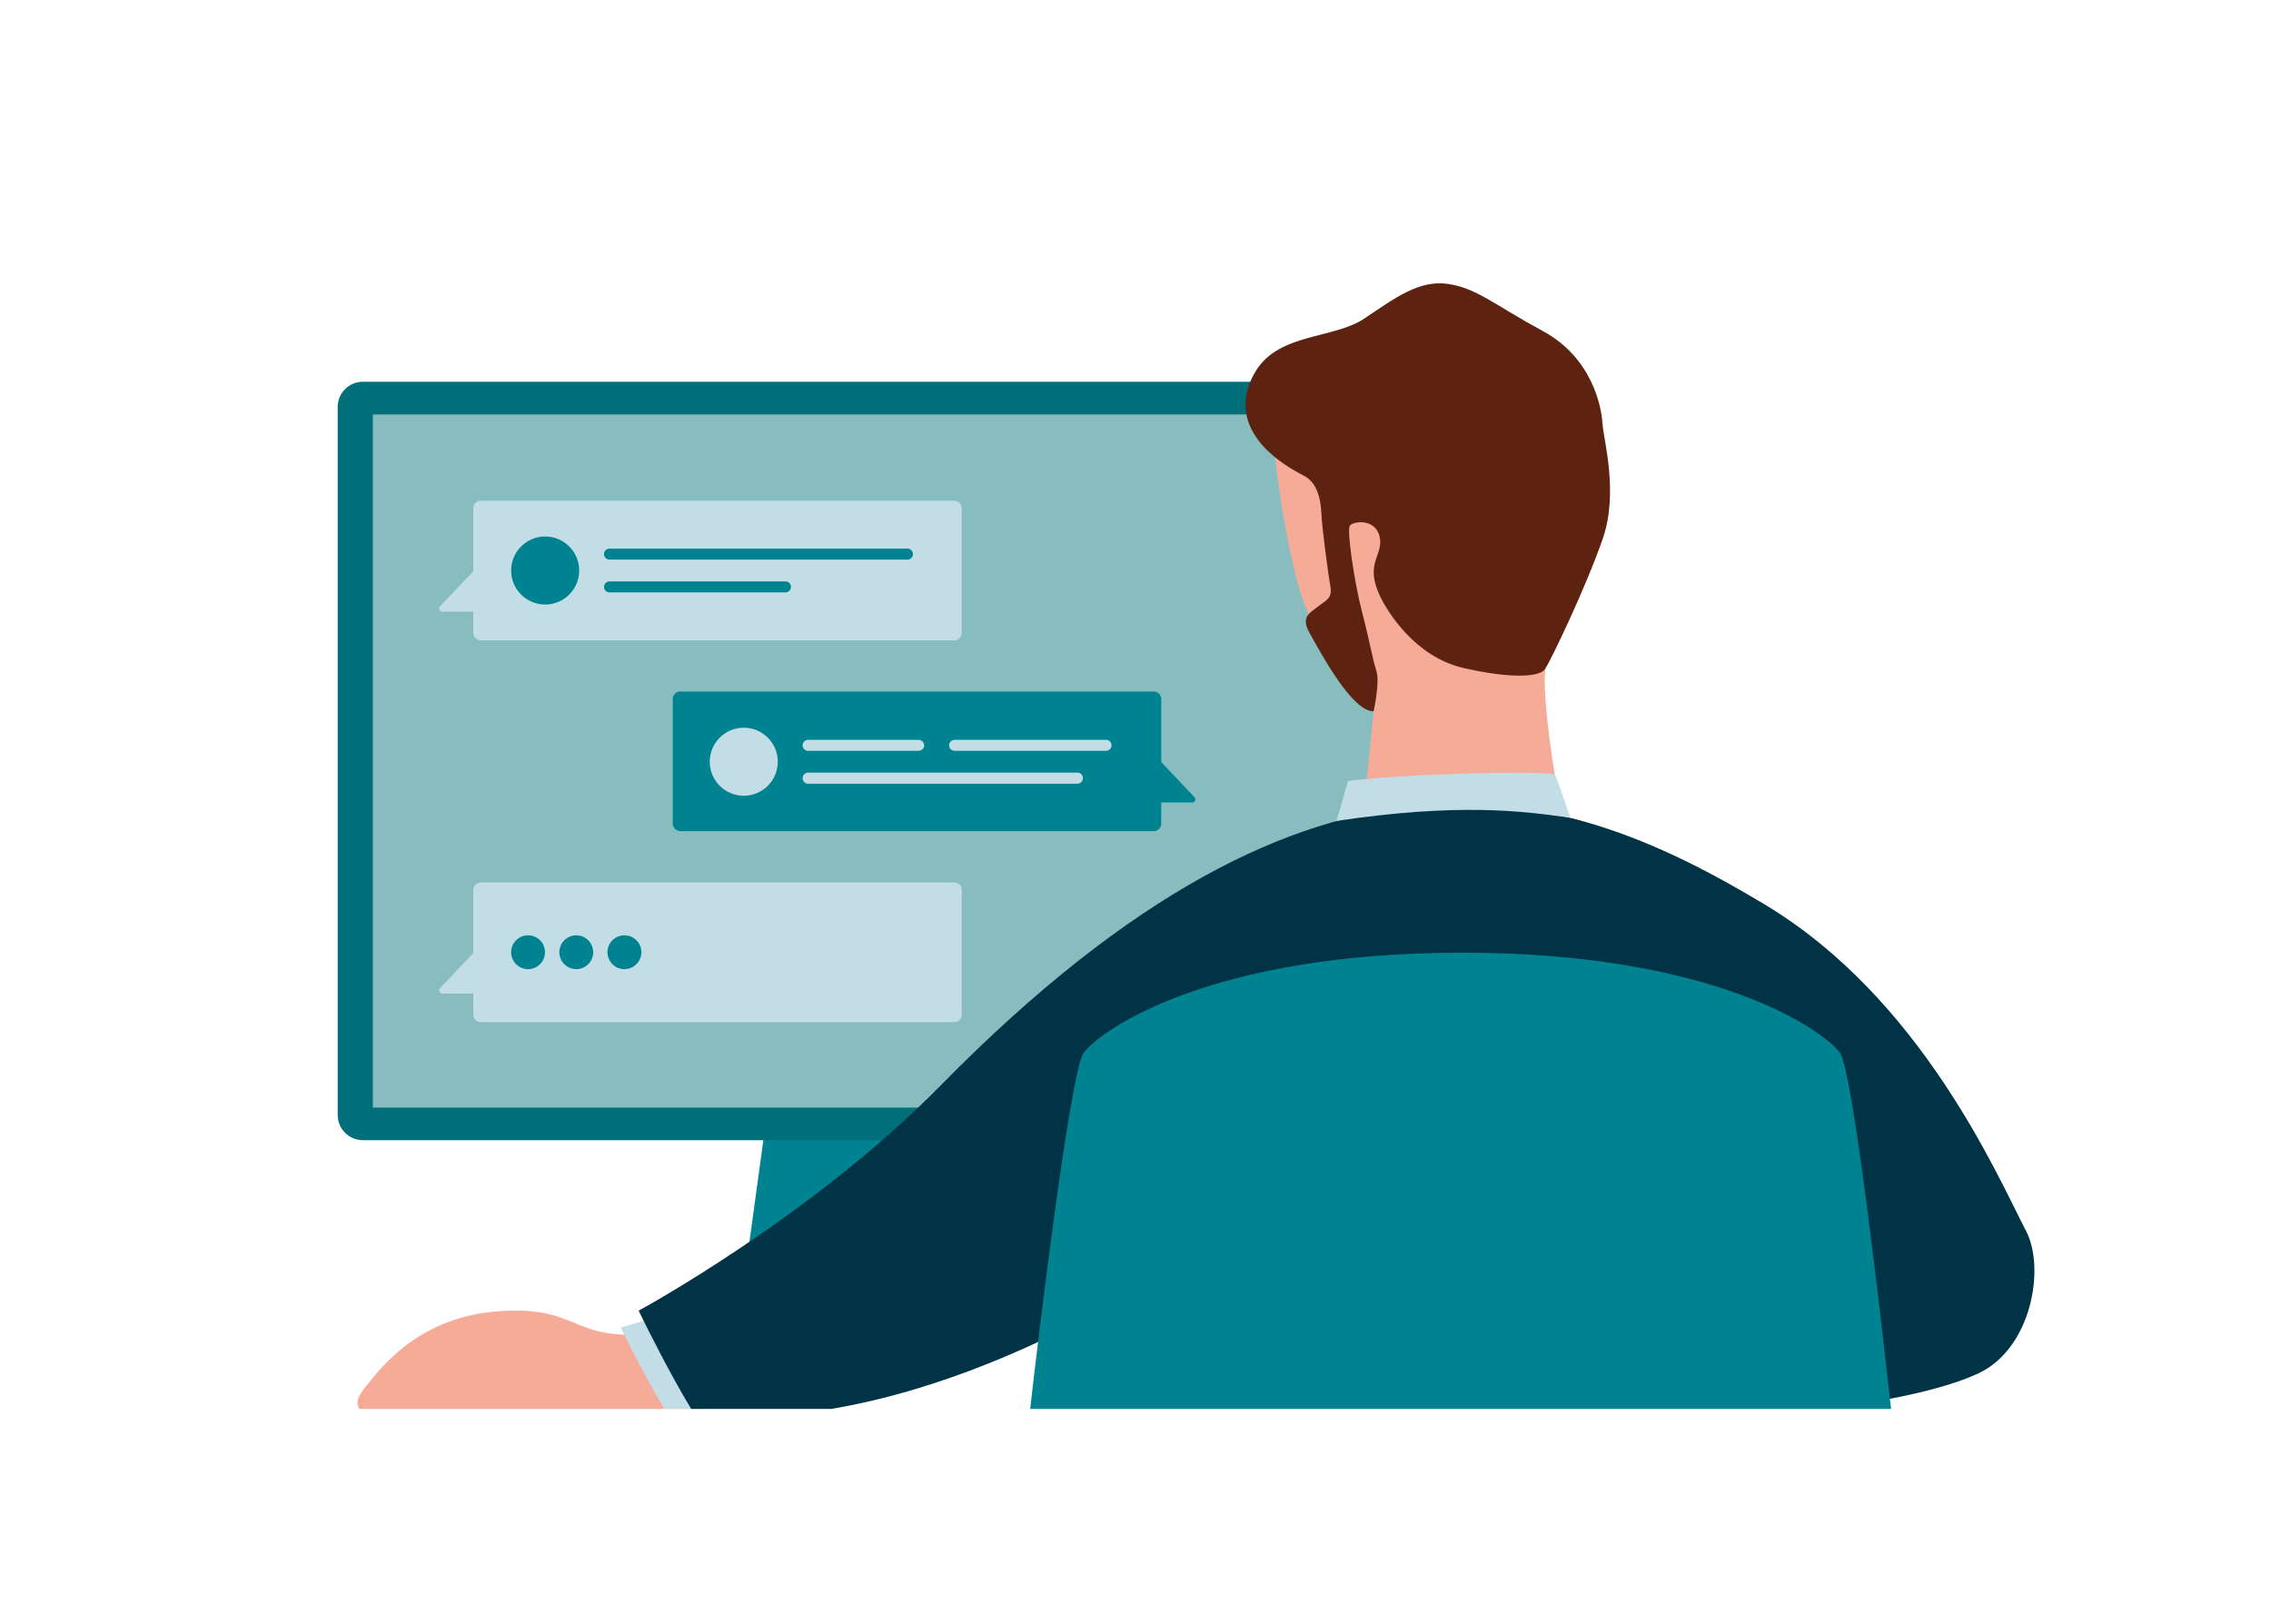
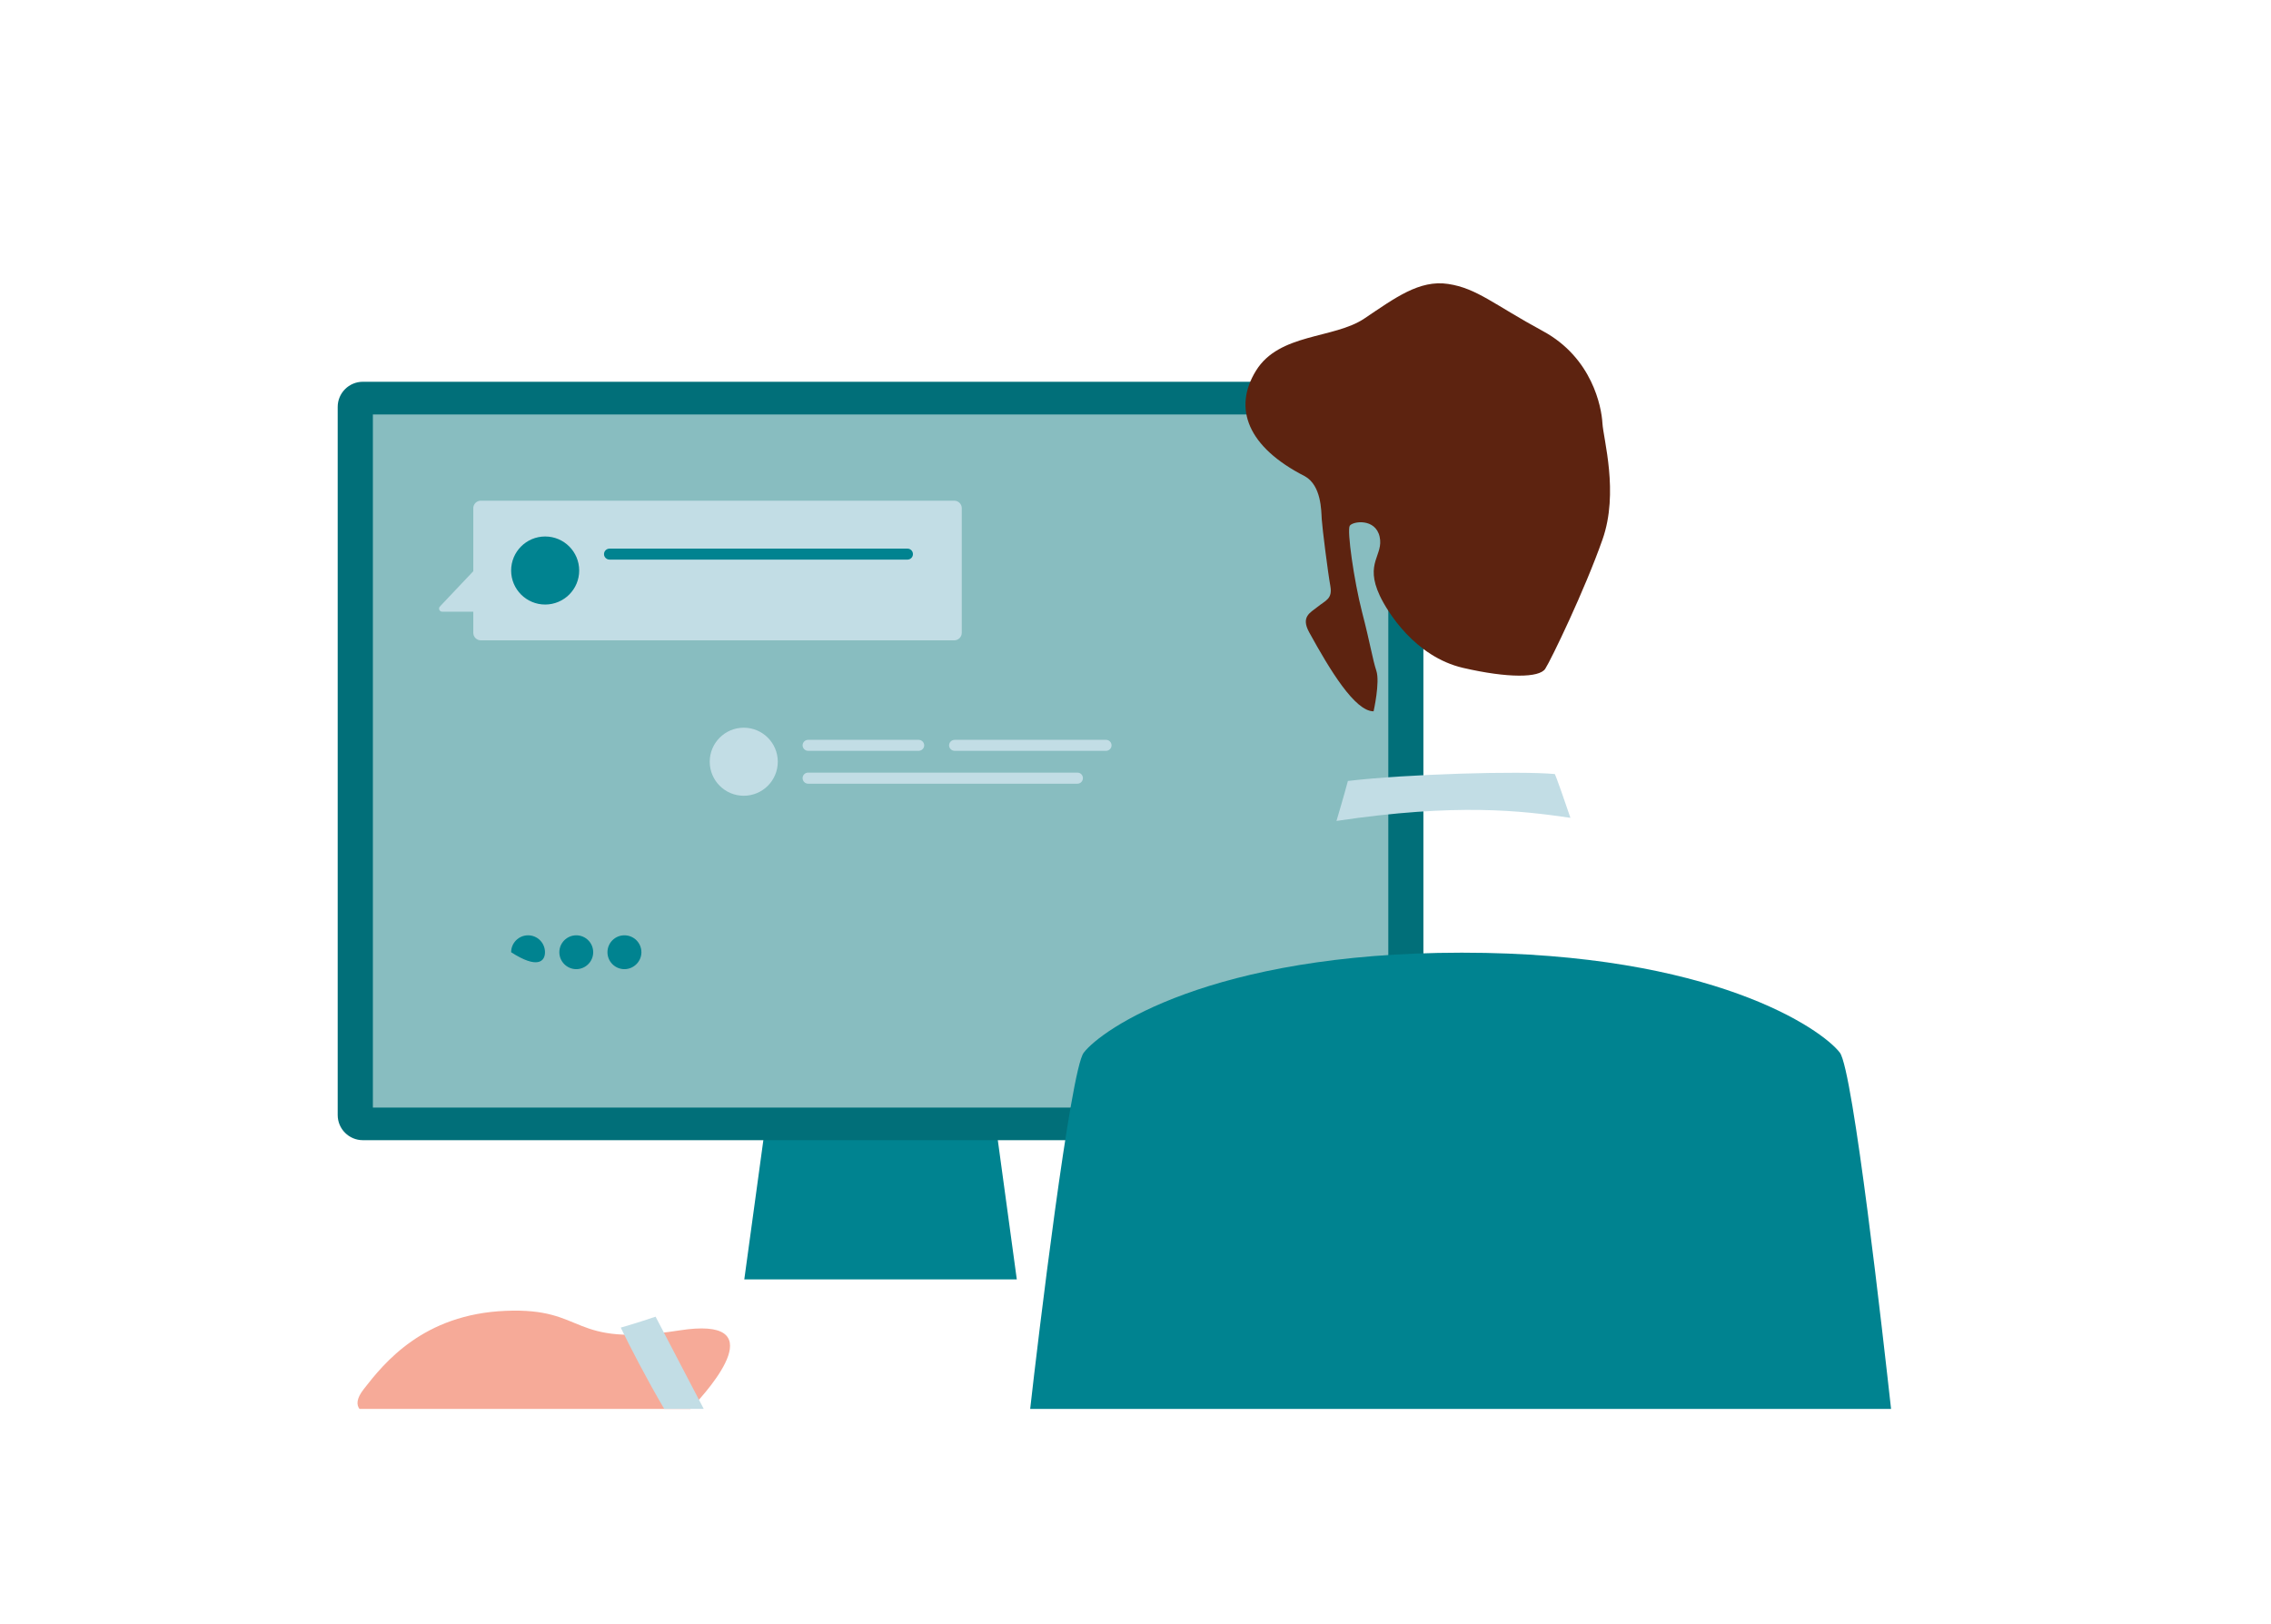
<svg xmlns="http://www.w3.org/2000/svg" width="337" height="241" viewBox="0 0 337 241" fill="none">
  <g clip-path="url(#clip0_4_448)">
    <g clip-path="url(#clip1_4_448)">
      <g clip-path="url(#clip2_4_448)">
        <path d="M150.886 189.876H110.448L113.906 164.614H147.441L150.886 189.876Z" fill="#008390" />
        <path d="M211.222 60.394C211.222 58.329 209.552 56.659 207.487 56.659H53.847C51.782 56.659 50.112 58.329 50.112 60.394V165.482C50.112 167.547 51.782 169.217 53.847 169.217H207.487C209.552 169.217 211.222 167.547 211.222 165.482V60.394Z" fill="#016F79" />
        <path d="M206.015 61.512H55.333V164.377H206.015V61.512Z" fill="#88BDC0" />
        <path d="M65.38 89.904L70.233 84.776V75.425C70.233 74.807 70.732 74.308 71.35 74.308H141.602C142.22 74.308 142.72 74.807 142.72 75.425V93.915C142.72 94.534 142.22 95.033 141.602 95.033H71.35C70.732 95.033 70.233 94.534 70.233 93.915V90.785H65.617C65.354 90.785 65.156 90.575 65.156 90.325C65.156 90.154 65.249 90.01 65.38 89.931V89.904Z" fill="#C2DDE5" />
        <path d="M85.948 84.671C85.948 81.882 83.686 79.621 80.898 79.621C78.11 79.621 75.848 81.882 75.848 84.671C75.848 87.459 78.11 89.72 80.898 89.72C83.686 89.72 85.948 87.459 85.948 84.671Z" fill="#008390" />
        <path d="M134.658 83.053H90.459C89.998 83.053 89.63 82.684 89.63 82.237C89.63 81.79 89.998 81.422 90.459 81.422H134.658C135.119 81.422 135.474 81.79 135.474 82.237C135.474 82.698 135.106 83.053 134.658 83.053Z" fill="#008390" />
-         <path d="M116.55 87.918H90.459C89.998 87.918 89.63 87.55 89.63 87.103C89.63 86.656 89.998 86.288 90.459 86.288H116.55C117.01 86.288 117.378 86.656 117.378 87.103C117.378 87.55 117.01 87.918 116.55 87.918Z" fill="#008390" />
-         <path d="M65.38 146.571L70.233 141.442V132.092C70.233 131.474 70.732 130.974 71.35 130.974H141.602C142.22 130.974 142.72 131.474 142.72 132.092V150.582C142.72 151.2 142.22 151.7 141.602 151.7H71.35C70.732 151.7 70.233 151.2 70.233 150.582V147.452H65.617C65.354 147.452 65.156 147.242 65.156 146.992C65.156 146.821 65.249 146.676 65.38 146.597V146.571Z" fill="#C2DDE5" />
-         <path d="M80.872 141.324C80.872 139.93 79.741 138.812 78.36 138.812C76.979 138.812 75.848 139.943 75.848 141.324C75.848 142.705 76.979 143.836 78.36 143.836C79.741 143.836 80.872 142.705 80.872 141.324Z" fill="#008390" />
+         <path d="M80.872 141.324C80.872 139.93 79.741 138.812 78.36 138.812C76.979 138.812 75.848 139.943 75.848 141.324C79.741 143.836 80.872 142.705 80.872 141.324Z" fill="#008390" />
        <path d="M88.026 141.324C88.026 139.93 86.895 138.812 85.514 138.812C84.133 138.812 83.002 139.943 83.002 141.324C83.002 142.705 84.133 143.836 85.514 143.836C86.895 143.836 88.026 142.705 88.026 141.324Z" fill="#008390" />
        <path d="M95.18 141.324C95.18 139.93 94.049 138.812 92.655 138.812C91.261 138.812 90.143 139.943 90.143 141.324C90.143 142.705 91.274 143.836 92.655 143.836C94.036 143.836 95.18 142.705 95.18 141.324Z" fill="#008390" />
-         <path d="M100.953 102.634H171.204C171.822 102.634 172.322 103.134 172.322 103.752V113.102L177.254 118.31C177.385 118.455 177.412 118.639 177.346 118.823C177.28 118.994 177.109 119.099 176.912 119.099H172.322V122.229C172.322 122.847 171.822 123.347 171.204 123.347H100.953C100.335 123.347 99.835 122.847 99.835 122.229V103.739C99.835 103.121 100.335 102.621 100.953 102.621V102.634Z" fill="#008390" />
        <path d="M115.419 113.05C115.419 110.262 113.157 108 110.369 108C107.581 108 105.319 110.262 105.319 113.05C105.319 115.838 107.581 118.1 110.369 118.1C113.157 118.1 115.419 115.838 115.419 113.05Z" fill="#C2DDE5" />
        <path d="M164.129 111.432H141.668C141.207 111.432 140.839 111.064 140.839 110.617C140.839 110.17 141.207 109.802 141.668 109.802H164.129C164.59 109.802 164.945 110.17 164.945 110.617C164.945 111.064 164.576 111.432 164.129 111.432Z" fill="#C2DDE5" />
        <path d="M136.315 111.432H119.916C119.469 111.432 119.101 111.064 119.101 110.617C119.101 110.17 119.469 109.802 119.916 109.802H136.315C136.776 109.802 137.144 110.17 137.144 110.617C137.144 111.064 136.776 111.432 136.315 111.432Z" fill="#C2DDE5" />
        <path d="M159.882 116.311H119.916C119.469 116.311 119.101 115.943 119.101 115.483C119.101 115.023 119.469 114.667 119.916 114.667H159.882C160.342 114.667 160.697 115.036 160.697 115.483C160.697 115.943 160.329 116.311 159.882 116.311Z" fill="#C2DDE5" />
-         <path d="M202.227 121.532L203.832 105.554C203.832 105.554 195.191 97.335 192.325 85.631C189.458 73.94 188.892 64.142 188.892 64.142C188.892 64.142 200.938 43.864 216.035 49.453C231.119 55.029 234.341 61.801 234.302 72.204C234.262 82.606 230.804 93.482 229.489 98.163C228.187 102.858 232.119 123.032 232.119 123.032L202.214 121.532H202.227Z" fill="#F6AA98" />
        <path d="M203.831 105.567C203.831 105.567 204.805 101.24 204.239 99.544C203.674 97.834 203.345 95.559 202.122 90.851C200.912 86.143 199.86 78.7 200.294 78.029C200.728 77.359 204.095 76.872 204.726 79.647C205.357 82.435 202.451 83.5 204.752 88.405C205.87 90.785 209.973 97.466 217.114 99.123C223.768 100.662 228.437 100.609 229.305 99.255C230.173 97.913 235.183 87.524 237.8 80.068C240.259 73.085 237.918 65.155 237.787 62.788C237.655 60.407 236.274 53.108 228.976 49.15C221.677 45.192 219.165 42.785 214.891 42.141C210.617 41.496 207.014 44.219 202.464 47.27C197.927 50.321 189.839 49.413 186.38 55.015C182.922 60.618 185.157 66.365 193.653 70.691C196.086 72.085 196.059 75.767 196.138 77.069C196.217 78.371 197.059 85.039 197.414 86.972C197.756 88.905 196.717 89.089 195.468 90.102C194.468 90.917 192.995 91.509 194.271 93.837C197.361 99.465 201.07 105.567 203.818 105.567H203.831Z" fill="#5D2310" />
        <path d="M102.478 209.09C105.661 205.763 114.748 195.269 100.795 197.452C84.265 200.042 87.276 194.033 75.033 194.545C62.803 195.045 57.003 202.278 53.992 206.144C52.847 207.604 52.9 208.525 53.347 209.103H102.478V209.09Z" fill="#F6AA98" />
        <path d="M104.425 209.09L97.284 195.413C94.036 196.505 92.116 197.031 92.116 197.031C93.404 199.727 95.982 204.698 98.559 209.09H104.412H104.425Z" fill="#C2DDE5" />
-         <path d="M123.428 209.09C156.12 203.54 184.842 180.645 184.842 180.645L253.2 170.979C253.2 170.979 264.785 203.185 270.651 209.09C270.651 209.09 285.735 207.512 293.599 203.816C301.463 200.121 303.541 188.22 300.648 182.683C296.36 174.464 285.169 148.241 261.892 134.249C233.053 116.903 196.243 103.384 139.564 161.116C120.416 180.618 94.772 194.519 94.772 194.519C96.232 197.557 99.691 204.369 102.57 209.103H123.441L123.428 209.09Z" fill="#003346" />
        <path d="M198.321 121.848C198.321 121.848 199.531 117.771 200.018 115.904C208.618 114.878 225.609 114.391 230.712 114.878C230.712 114.878 230.712 114.536 233.039 121.374C225.767 120.322 216.298 119.165 198.321 121.835V121.848Z" fill="#C2DDE5" />
        <path d="M280.619 209.09C279.475 198.819 275.003 158.801 273.018 156.224C270.361 152.752 254.186 141.403 217.009 141.39C217.009 141.39 216.956 141.39 216.917 141.39C216.877 141.39 216.864 141.39 216.824 141.39C179.647 141.416 163.472 152.765 160.815 156.237C158.843 158.814 154.016 198.845 152.872 209.103H280.619V209.09Z" fill="#008390" />
      </g>
    </g>
  </g>
  <defs>
    <clipPath id="clip0_4_448">
      <rect width="336.66" height="240" fill="white" transform="translate(0.31 0.98)" />
    </clipPath>
    <clipPath id="clip1_4_448">
      <rect width="336.66" height="240" fill="white" transform="translate(0.31 0.98)" />
    </clipPath>
    <clipPath id="clip2_4_448">
      <rect width="336.66" height="176.22" fill="white" transform="translate(0.31 32.87)" />
    </clipPath>
  </defs>
</svg>